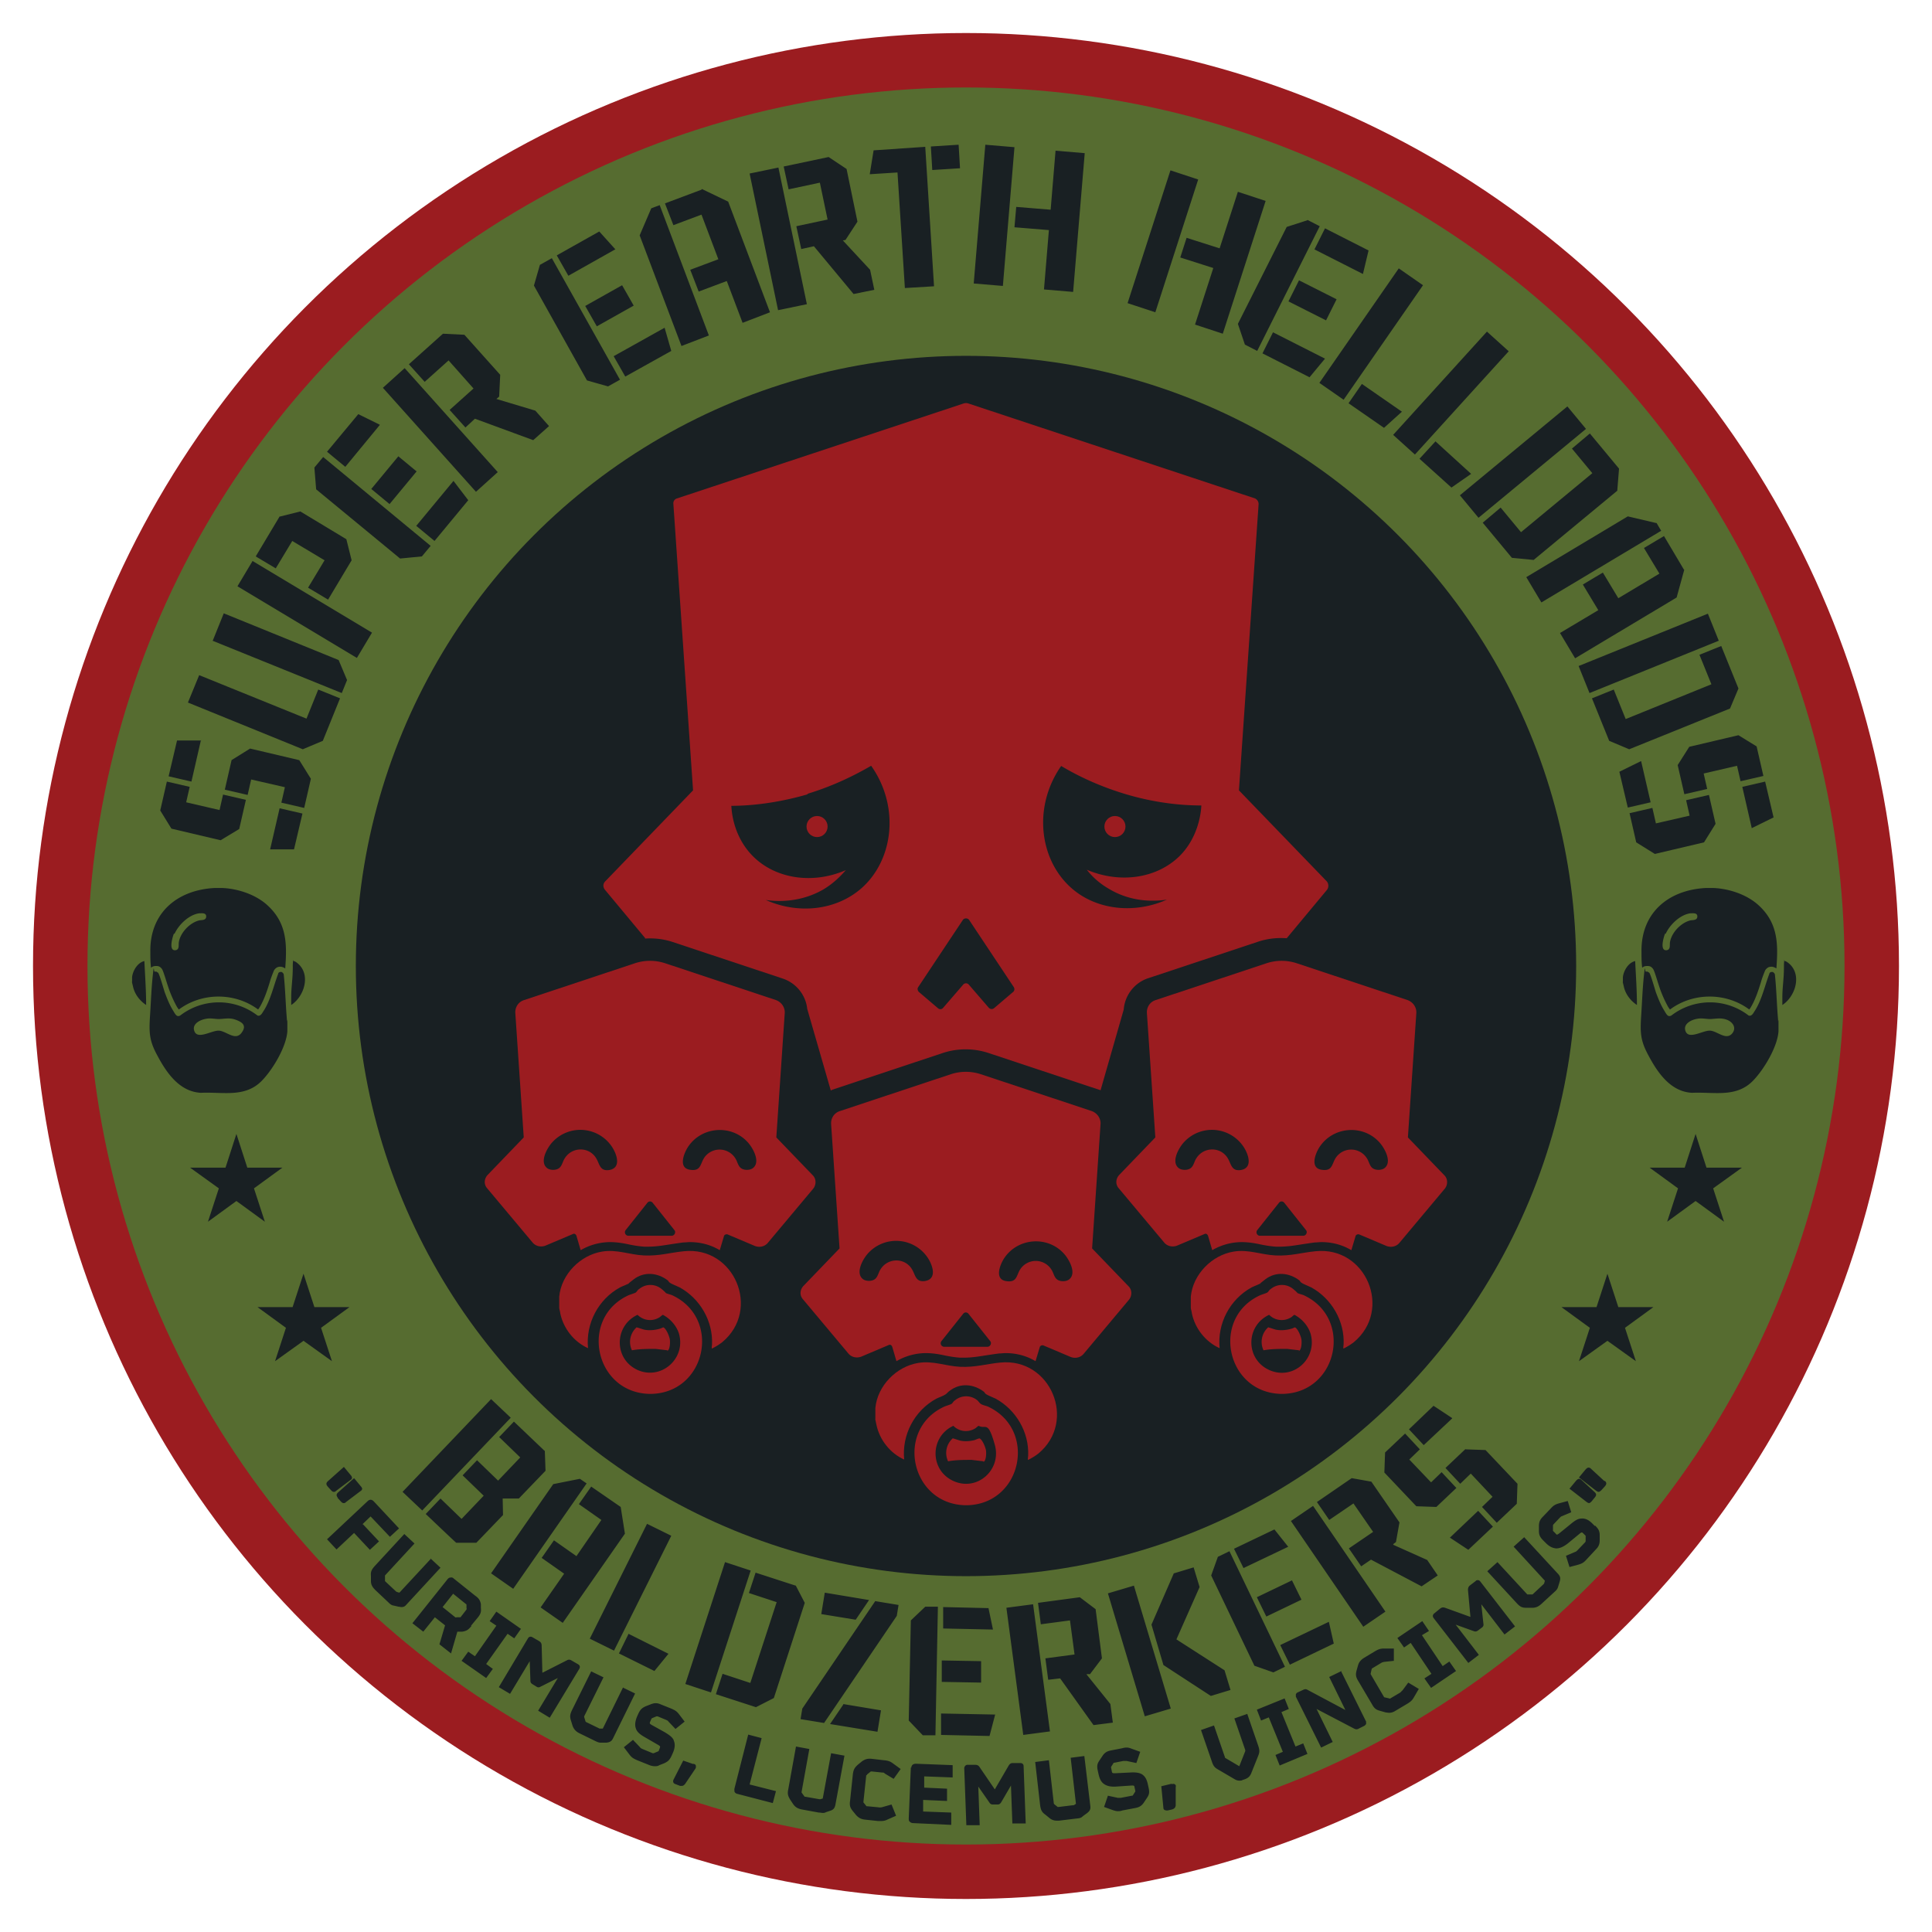
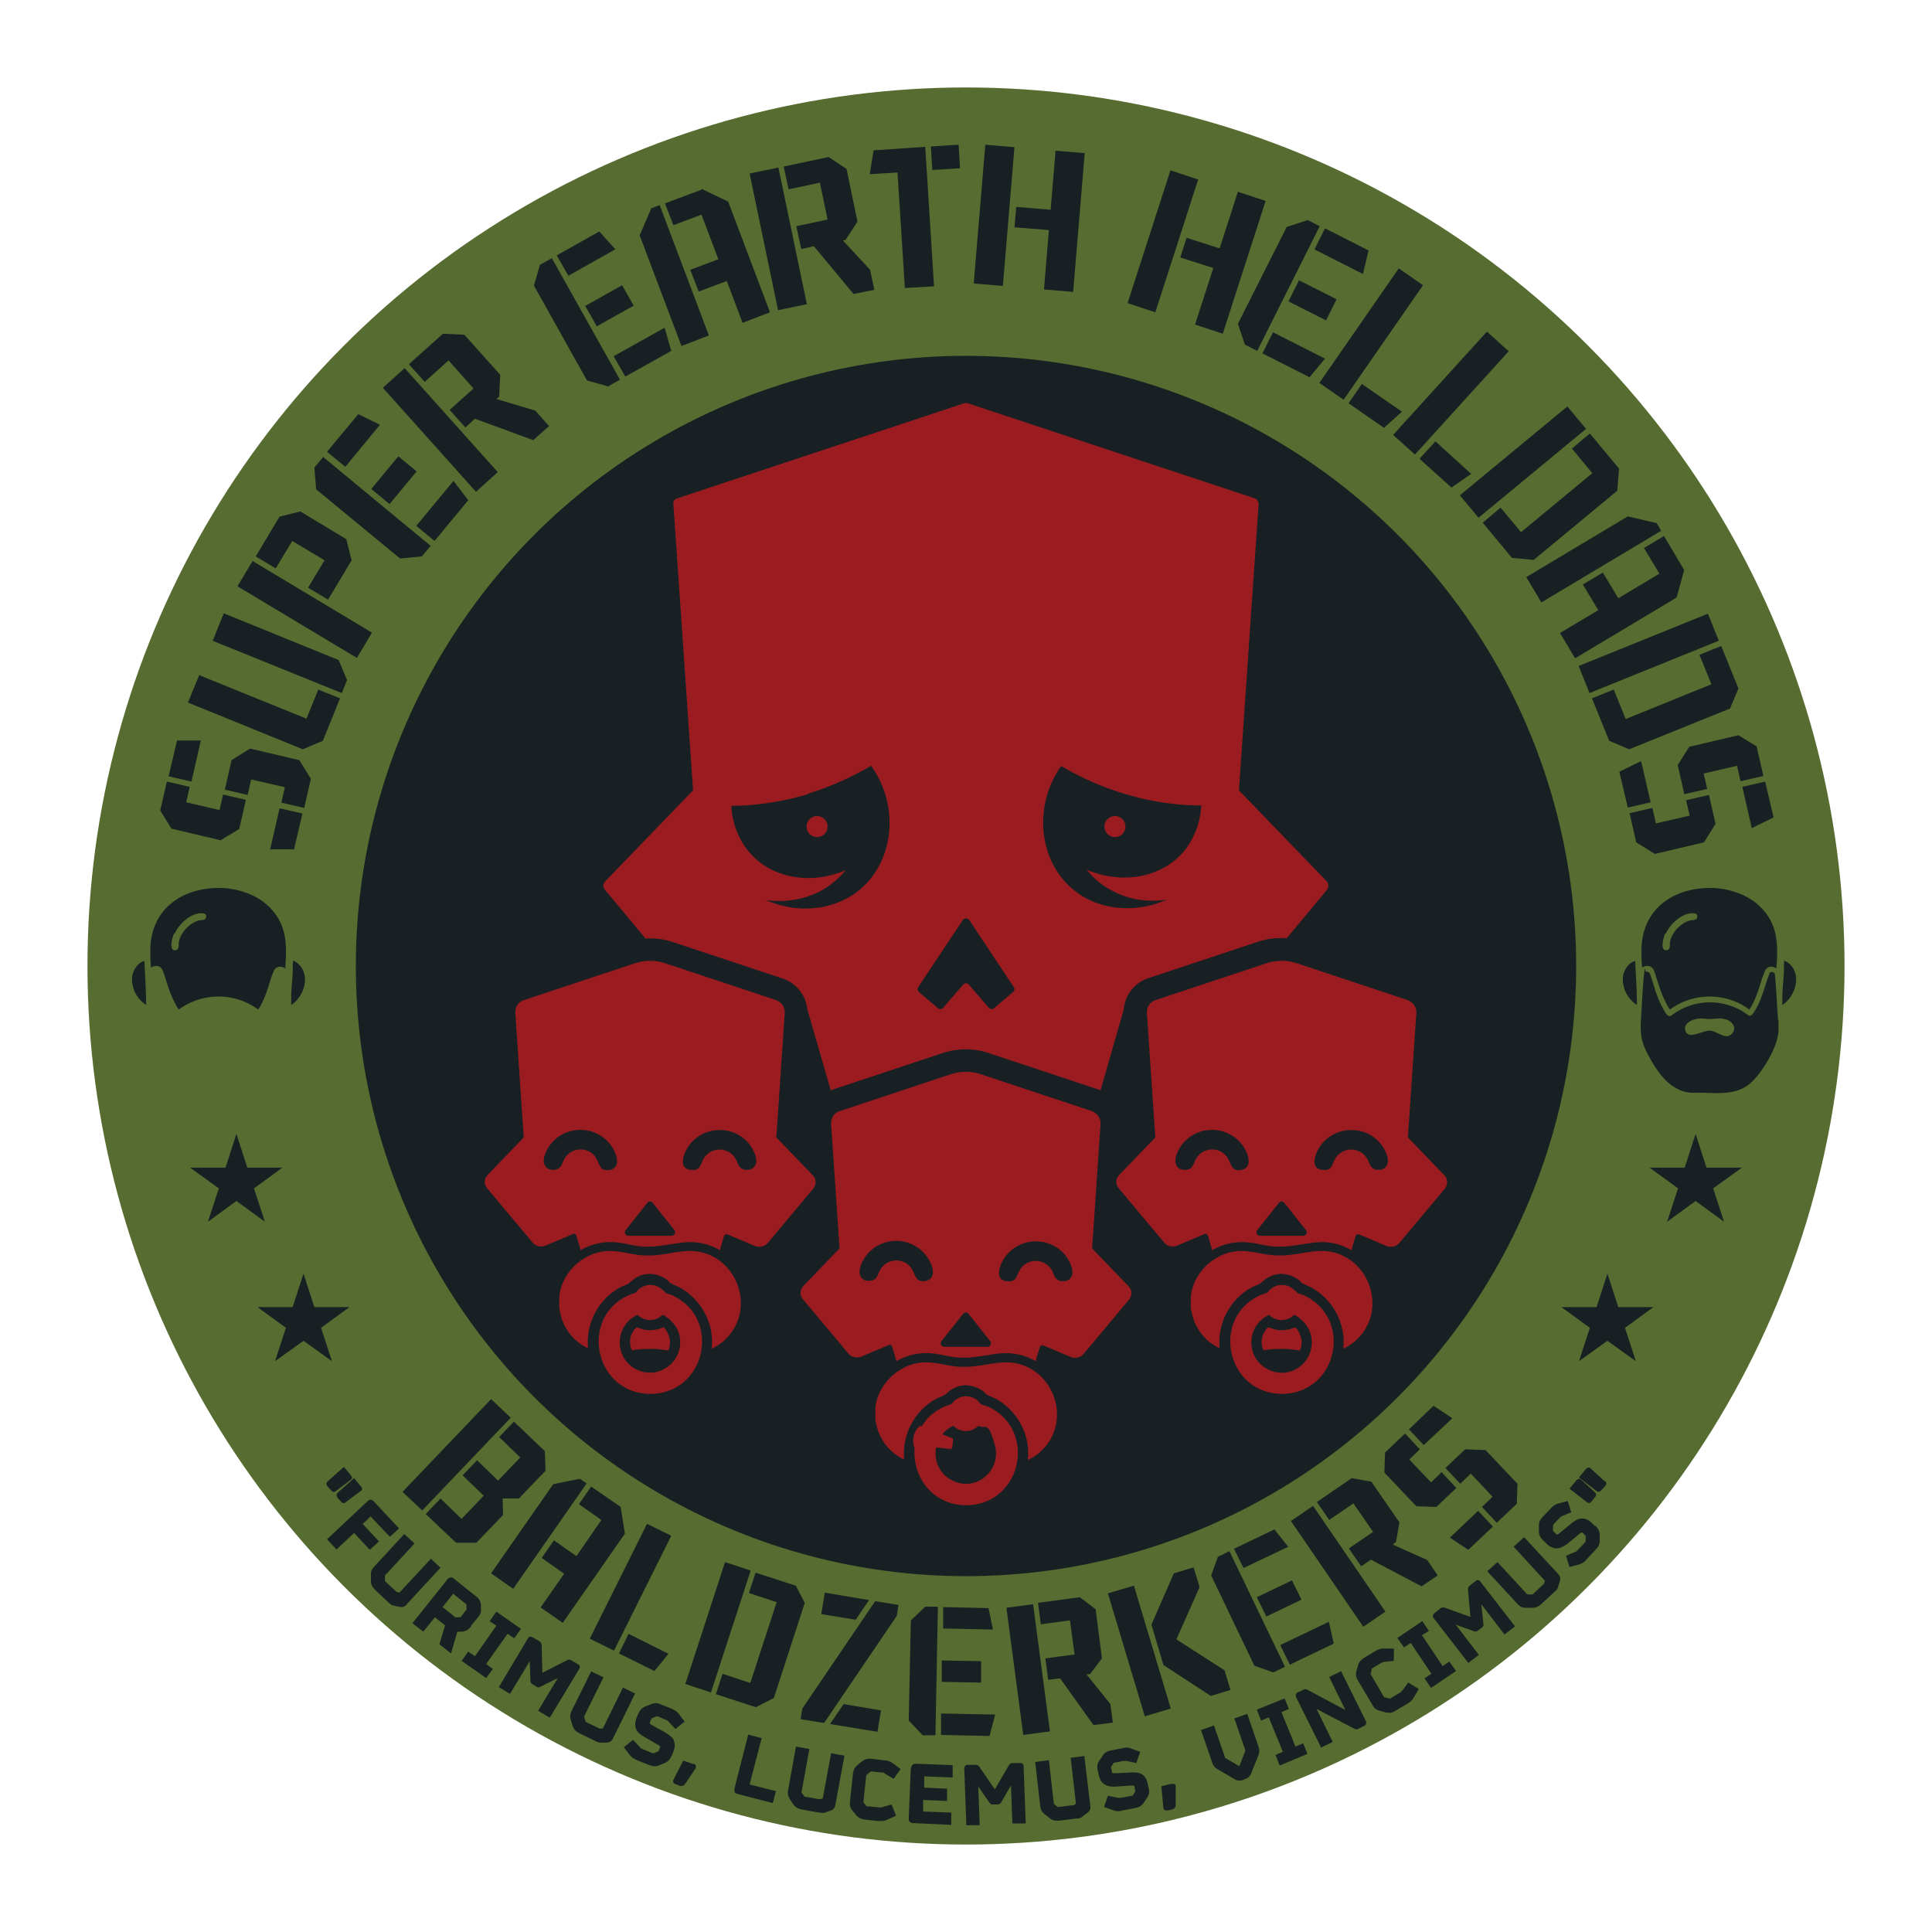
<svg xmlns="http://www.w3.org/2000/svg" id="Layer_1" version="1.1" viewBox="0 0 550 550">
  <defs>
    <style>
      .st0{fill:#192023}.st1{fill:#9b1c20}
    </style>
  </defs>
-   <circle class="st1" cx="275" cy="275" r="265.6" />
  <circle cx="275" cy="275" r="250.1" fill="#566c30" />
  <circle class="st0" cx="275" cy="275" r="173.7" />
  <path class="st0" d="m45.6 230.8 1.9-8.3L54 224l-1 4.4 9.5 2.2 1-4.4 6.5 1.5-1.9 8.3-5.3 3.2-14-3.3-3.2-5.2Zm11.6-20.1-2.7 11.8L48 221l2.4-10.2h6.9Zm8.7 5.7 5.3-3.3 14 3.3 3.3 5.3-1.9 8.3-6.5-1.5 1-4.4-9.6-2.2-1 4.4-6.5-1.5 1.9-8.3Zm11 25.4 2.7-11.7 6.5 1.5-2.4 10.2h-6.9Zm10.3-37.1 3.4-8.4 6.2 2.5-4.9 12.1-5.7 2.4L53.5 200l3.2-7.8 30.6 12.4Zm-26.6-22.4 3.1-7.7 32.7 13.3 2.4 5.7-1.5 3.7-36.8-14.9Zm7-15.4 4.3-7.2 34 20.4-4.3 7.2-34-20.4Zm11.9-19.8 6-1.5 13.1 7.9 1.5 6-6.7 11.2-5.7-3.4 4.7-7.8-9.2-5.5-4.7 7.8-5.7-3.4 6.7-11.2Zm10-14 2.5-3 30.6 25.3-2.5 3-6.2.6L90 139.3l-.5-6.2Zm18.6-12.1-9.8 11.9-5.2-4.3 8.9-10.7 6.1 3Zm10.5 13.2-7.7 9.3-5.2-4.3 7.7-9.3 5.2 4.3Zm-.1 15.5 10.6-12.8 4.2 5.5-9.6 11.6-5.2-4.3Zm-9.5-39.3 6.2-5.6 26.5 29.6-6.2 5.6-26.5-29.6Zm32.4 3.2 11 3.3 3.9 4.4-4.5 4-16.6-6.1-2.7 2.5-4.5-5 6.8-6.1-7.1-8-6.8 6.1-4.5-5 9.7-8.7 6.1.3 10.2 11.4-.3 6.2-.8.7Zm12.3-38.2 3.4-1.9 19.4 34.6-3.4 1.9-6-1.7-15.1-27 1.7-5.9Zm21.6-4.5-13.5 7.6-3.3-5.8 12.1-6.8 4.6 5.1Zm5.1 16.1-10.5 5.9-3.3-5.8 10.5-5.9 3.3 5.8Zm-5.7 14.4 14.5-8.1 1.9 6.6-13.1 7.3-3.3-5.8Zm10.7-42.1 2.4-.9 14 37.1-7.8 3L182.1 67l3.3-7.7Zm14.4-5.5 7.5 3.6 11.9 31.5-7.8 3-4.5-11.9-8 3-2.4-6.2 8-3-4.8-12.7-8 3-2.4-6.2 10.4-3.9Zm13.6-4.4 8.2-1.7 8.1 38.9-8.2 1.7-8.1-38.9Zm26.5 19 7.8 8.4 1.2 5.7-5.9 1.2-11.3-13.6-3.6.8-1.4-6.5 8.9-1.9-2.2-10.5-8.9 1.9-1.4-6.5 12.8-2.7 5.1 3.4 3.1 15-3.4 5.2-1 .2Zm8.8-25.6 14.7-1 2.5 39.7-8.3.5-2.1-32.9-7.9.5 1.1-6.8Zm16.3-1.1 7.9-.5.4 6.7-7.9.5-.4-6.7Zm15.5-.5 8.3.7-3.3 39.5-8.3-.7 3.3-39.5Zm20 1.7 8.3.7-3.3 39.5-8.3-.7 1.4-16.9-9.8-.8.5-5.8 9.8.8 1.4-16.9Zm32.7 5.6 7.9 2.6-12.2 37.8-7.9-2.6 12.2-37.8Zm19.2 6.1 7.9 2.6L348.1 95l-7.9-2.6 5.2-16.1-9.4-3 1.8-5.6 9.4 3 5.2-16.1Zm19.8 8 3.5 1.8-17.8 35.5-3.5-1.8-2-5.9 13.9-27.6 5.9-1.9Zm-9.8 32 14.8 7.5-4.4 5.3-13.4-6.8 3-6Zm15.1-3.4-10.7-5.4 3-6 10.7 5.4-3 6ZM388 78l-13.8-7 3-6 12.4 6.3L388 78Zm10.2-1.6 6.9 4.8-22.6 32.6-6.9-4.8 22.6-32.6Zm-10.5 32.9 11.4 7.9-5.1 4.6-10.1-7 3.8-5.5Zm35.6-14.9 6.2 5.6-26.7 29.4-6.2-5.6 26.7-29.4Zm-14.7 31.2 10.2 9.3-5.6 3.9-9.1-8.2 4.5-4.9Zm37.6-9.9 5.3 6.4-30.6 25.3-5.3-6.4 30.6-25.3Zm14.7 17.8-.5 6.2-23.8 19.7-6.2-.6-8.3-10 5.1-4.3 5.8 7 20.3-16.8-5.8-7 5.1-4.3 8.3 10Zm10.7 15.4 1.3 2.2-34.1 20.4-4.3-7.2 28.9-17.3 8.1 1.9Zm7.9 13.2-2.2 8-28.9 17.3-4.3-7.2 10.9-6.5-4.4-7.3 5.7-3.4 4.4 7.3 11.7-7-4.4-7.3 5.7-3.4 5.7 9.6Zm6.7 12.6 3.1 7.7-36.8 14.9-3.1-7.7 36.8-14.9Zm8.7 21.3-2.4 5.7-28.7 11.6-5.7-2.4-4.9-12.1 6.2-2.5 3.4 8.4 24.4-9.9-3.4-8.4 6.2-2.5 4.9 12.1Zm-27.7 20.7 2.7 11.7-6.5 1.5-2.4-10.2 6.1-3Zm21.2 17.8-3.3 5.3-14 3.3-5.3-3.3-1.9-8.3 6.5-1.5 1 4.4 9.6-2.2-1-4.4 6.5-1.5 1.9 8.3Zm11.7-21.9 1.9 8.3-6.5 1.5-1-4.4-9.5 2.2 1 4.4-6.5 1.5-1.9-8.3 3.3-5.2 14-3.3 5.2 3.2Zm-1.4 23.2L496 224l6.5-1.5 2.4 10.2-6.1 3ZM139.8 398.3l5.6 5.3-25.2 26.4-5.6-5.3 25.2-26.4Zm15.3 14.7.2 5.7-7.6 7.9h-4.6l.1 4.7-7.6 7.9h-5.7c0 .1-8.7-8.2-8.7-8.2l4.2-4.4 6 5.8 6.3-6.6-6-5.8 4.1-4.3 6 5.8 6.3-6.6-6-5.8 4.2-4.4 8.7 8.3Zm10 8 1.9 1.3-20.9 30-6.3-4.4 17.7-25.4 7.5-1.5Zm11.6 8 1.2 7.6-17.7 25.4-6.3-4.4 6.7-9.6-6.4-4.5 3.5-5 6.4 4.5 7.1-10.3-6.4-4.5 3.5-5 8.4 5.8Zm7.5 4.8 6.9 3.4-16.3 32.7-6.9-3.4 16.3-32.7Zm-5.3 31.3 11.4 5.7-4 4.9-10.1-5 2.7-5.5Zm27.5-20.4 7.3 2.4-11.3 34.7-7.3-2.4 11.3-34.7Zm20.1 6.6 2.6 5-8.8 27.1-5.1 2.6-11.4-3.7 1.9-5.8 7.9 2.6 7.5-23-7.9-2.6 1.9-5.8 11.4 3.7Zm22.6 4.5 6.7 1.1-.5 3.1-20.7 30.5-6.7-1.1.5-3 20.7-30.5Zm-5.5 5.3-9.8-1.6 1-6.1 12.6 2.1-3.8 5.6Zm-3.6 24 10.8 1.8-1 6.1-13.5-2.2 3.8-5.6Zm23.4-27.7h3.6l-.7 36.6h-3.6l-4-4.2.6-28.5 4.1-3.9Zm4.6 30.4 15.3.3-1.6 6.1-13.8-.3v-6.1Zm11.2-8.8-11.1-.2v-6.1l11.2.2v6.1Zm3.5-15.1-14.2-.3v-6.1l12.9.3 1.3 6.2Zm3.8-6.2 7.6-1 4.8 36.2-7.6 1-4.8-36.2Zm23 19.2 6.6 8.2.7 5.3-5.5.7-9.5-13.3-3.4.4-.8-6.1 8.3-1.1-1.3-9.7-8.3 1.1-.8-6.1 11.9-1.6 4.5 3.4 1.8 14-3.4 4.5h-1Zm5.9-23.3 7.4-2.2 10.5 35-7.4 2.2-10.5-35Zm18.8-5.7 5.6-1.7 1.7 5.6-6.6 14.9 13.7 8.8 1.7 5.6-5.6 1.7-13.5-8.8-3.4-11.5 6.4-14.7Zm12.5-4.7 3.3-1.6 15.8 32.9-3.3 1.6-5.4-1.9-12.3-25.7 1.9-5.3Zm20.1-2.9-12.8 6.1-2.7-5.5 11.5-5.5 3.9 4.9Zm3.7 15.1-10 4.8-2.7-5.5 10-4.8 2.7 5.5Zm-6 12.9 13.8-6.6 1.4 6.2-12.5 6-2.7-5.5Zm3-35.3 6.3-4.3 20.6 30.1-6.3 4.3-20.6-30.1Zm29.2 6.8 9.6 4.3 3 4.4-4.6 3.1-14.4-7.6-2.8 1.9-3.5-5.1 6.9-4.7-5.6-8.1-6.9 4.7-3.5-5.1 9.9-6.8 5.6 1 8 11.6-1 5.6-.8.6Zm-2.4-26.3 5.7-5.4 4.2 4.5-3 2.9 6.2 6.5 3-2.9 4.2 4.5-5.7 5.4-5.7-.2-9.1-9.6.2-5.6Zm19.1-9.7-8.1 7.6-4.2-4.5 7-6.7 5.3 3.5Zm3.8 8.8 5.7.2 9.1 9.6-.2 5.7-5.7 5.4-4.2-4.5 3-2.9-6.2-6.6-3 2.9-4.2-4.5 5.7-5.4Zm-4.4 25.1 8-7.6 4.2 4.5-7 6.6-5.3-3.5ZM94.2 424.2c.3.3.5.5.8.5s.4 0 .7-.3l4.1-3.1c.2-.1.4-.3.4-.6s-.2-.6-.4-.8l-1.9-2.3-4.6 4.1c-.5.5-.5.9 0 1.5l1 1.1Zm1.8 2.1 1 1.1c.3.3.5.5.8.5s.4 0 .7-.3l4.1-3.1c.2-.1.4-.3.5-.6 0-.3-.2-.6-.4-.8l-1.9-2.3-4.6 4.1c-.5.5-.5.9 0 1.5Zm7.2 7.6 2.3-2.2 5.5 5.8 2.6-2.4-7.2-7.7c-.6-.6-1.2-.6-1.8 0l-11.5 10.8 2.7 2.9 5-4.7 4.5 4.8 2.6-2.4-4.5-4.8Zm19.5 9.8-9 9.7-.7-.2-.2-.1-3-2.8c-.2-.2-.2-.2-.2-.3v-1.5l8.4-9.1-2.9-2.7-8.4 9.1c-1 1.1-1.2 1.7-1.1 2.9v1.4c0 1.2.6 1.9 1.3 2.6l3.6 3.4c.8.8 1.1.9 1.7 1l1.3.3c.3 0 .5.1.8.1.6 0 1-.2 1.4-.7l9.7-10.5-2.9-2.7Zm11.4 19.1 1.9-2.3c.9-1.1 1-1.7.9-2.8v-1c-.2-1.2-.7-1.8-1.7-2.5l-6-4.8c-.3-.3-.6-.4-1-.3-.3 0-.6.2-.9.6l-9.9 12.4 3.1 2.4 3.3-4.1 2.9 2.3-1.6 5.4 3.3 2.6 1.8-6.2h1.4c1.2-.2 1.7-.5 2.6-1.6Zm-1.3-4.6-1.7 2.2h-1.2c0 .1-.1.1-.3 0l-3.6-2.9 3-3.8 3.6 2.9c.2.1.2.2.2.4v.8c.1.2 0 .3 0 .4Zm11.7 6.9 1.9 1.3 1.9-2.7-7-4.9-1.9 2.7 1.9 1.3-6.1 8.7-1.9-1.3-1.9 2.6 7 4.9 1.9-2.6-1.9-1.4 6.1-8.6zm20.1 8.7-1.9-1.1c-.5-.3-.9-.3-1.4 0l-6.9 3.5-.2-7.7c0-.6-.2-1-.7-1.3l-1.9-1.1c-.5-.3-1-.2-1.3.3l-8.3 13.9 3.2 1.9 5.6-9.3.2 5.6c0 .4.2.7.5.9l1.3.8c.3.2.7.2 1 0l5-2.5-5.6 9.3 3.3 2 8.4-13.9c.3-.5.2-1-.3-1.3Zm12.8 6.5-5.8 11.8h-.9l-3.7-1.8c-.2-.1-.2-.1-.3-.2l-.4-1.3v-.2l5.5-11.1-3.5-1.7-5.5 11.1c-.6 1.3-.6 1.9-.2 3.1l.4 1.3c.4 1.1 1.1 1.7 1.9 2.1l4.5 2.2c.8.4 1.2.5 1.6.5h1.6c1-.1 1.5-.4 1.9-1.2l6.3-12.8-3.5-1.7Zm14.4 15.1c-.4-.9-1.3-1.5-2.6-2.3l-3.6-2c-.7-.4-.7-.5-.5-1l.4-.9.2-.1 1.2-.5h.3l2.4 1c.4.2.5.2.7.5l2 2.1 2.6-2.1-1.6-2.1c-.7-.9-1.1-1.1-2.2-1.6l-3-1.2c-.9-.4-1.7-.5-2.9 0l-1.3.5c-1.1.5-1.6.9-2.2 2.2l-.4.9c-.5 1.3-.6 2.3-.3 3.2.3 1 1.1 1.7 2.5 2.5l3.8 2.2c.7.4.7.5.5 1l-.3.8-.2.1-1.2.5h-.3l-2.9-1.2c-.4-.2-.5-.2-.7-.5l-2-2.1-2.6 2.1 1.6 2.1c.7.9 1.1 1.1 2.2 1.6l3.5 1.4c.5.2 1 .3 1.5.3.4 0 .9 0 1.3-.3l1.3-.5c1.1-.5 1.6-.9 2.2-2.2l.4-.9c.6-1.4.6-2.5.2-3.4Zm5.6 6.8-2.9-1-2.8 5.5c-.1.3-.1.5 0 .7 0 .2.3.4.6.5l1.3.5h.5c.4 0 .6-.2.9-.5l2.9-4.3c.3-.4.2-.7.2-.9 0-.3-.3-.5-.7-.6Zm19.4-7.4-3.8-1-3.9 15.3c-.1.4 0 .7 0 1 .2.3.4.5.9.6l10 2.6.9-3.4-7.5-1.9 3.4-13.1Zm17.4 17.2-.7.2h-.2l-4-.7c-.2 0-.3 0-.3-.1l-.8-1.1v-.2l2.2-12.2-3.8-.7-2.2 12.2c-.3 1.4 0 2 .6 3l.8 1.2c.7 1 1.5 1.3 2.4 1.5l4.9.9c.5 0 .8.1 1.1.1s.6 0 .9-.2l1.2-.4c1-.3 1.3-.8 1.5-1.6l2.6-14.1-3.8-.7-2.4 13Zm12.6-6.7c0-.1 0-.1.1-.2l1-.8h.3l2.9.3c.4 0 .5 0 .8.3l2.5 1.5 2-2.8-2.2-1.6c-.8-.6-1.4-.8-2.6-.9l-3.4-.4c-1-.1-1.8 0-2.8.7l-1.1.9c-.9.8-1.3 1.3-1.5 2.7l-.8 7.6c-.2 1.4 0 2 .8 3l.9 1.1c.8.9 1.6 1.2 2.5 1.3l3.7.4h1c.6 0 1.1-.1 1.7-.4l2.5-1.1-1.3-3.2-2.8.8c-.3 0-.5.1-.9 0l-3.2-.3c-.2 0-.3 0-.3-.1l-.8-1v-.2l.8-7.5Zm12.5-2.2-.6 14.5c0 .4 0 .8.3 1 .2.2.5.4 1 .4l10.8.5V516l-8-.3v-3.3l6.8.3v-3.5l-6.5-.3v-3.2l8.1.3v-3.5l-10.4-.4c-.9 0-1.3.4-1.4 1.2Zm31.2-1.2h-2.2c-.6 0-.9.3-1.2.8l-3.9 6.7-4.3-6.3c-.3-.5-.7-.7-1.3-.7h-2.2c-.5 0-.9.5-.9 1l.6 16.2h3.8l-.4-11 3.2 4.6c.3.5.8.5.9.5h1.5c.4 0 .7-.3.9-.6l2.8-4.8.4 10.8h3.8l-.6-16.3c0-.6-.4-.9-.9-.9Zm18.2-2-3.9.5 1.5 13.1-.6.4h-.2l-4.1.5h-.3l-1-.8-.1-.2-1.4-12.3-3.9.5 1.4 12.3c.2 1.4.5 2 1.5 2.7l1.1.9c.7.6 1.4.8 2.1.8h.7l4.9-.6c1.1-.1 1.4-.2 1.9-.7l1.1-.8c.8-.6 1.1-1.1 1-2l-1.7-14.2Zm18.1 8.2c-.3-1.5-.8-2.4-1.7-3-.9-.5-1.9-.6-3.5-.5l-4.1.2c-.8 0-.9 0-1-.6l-.2-1v-.2l.7-1.1s0-.1.3-.1l2.5-.5h.9l2.8.6 1.1-3.2-2.5-.9c-1-.4-1.6-.4-2.7-.1l-3.1.6c-1 .2-1.7.5-2.4 1.5l-.8 1.2c-.7 1-.9 1.6-.6 3l.2.9c.3 1.4.7 2.3 1.5 2.9.8.6 1.9.9 3.5.8l4.4-.3c.8 0 .8 0 .9.6l.2.9v.2l-.7 1.1s0 .1-.3.1l-3.1.6h-.9l-2.8-.6-1.1 3.2 2.5.9c.6.2 1 .3 1.4.3s.8 0 1.3-.2l3.7-.7c1-.2 1.7-.5 2.4-1.5l.8-1.2c.7-1 .9-1.6.6-3l-.2-.9Zm6.7-.3-2.9.7.6 6.2c0 .3.2.5.4.6.1 0 .3.1.5.1h.3l1.3-.3c.6-.2.9-.5 1-1.1v-5.2c.1-.5 0-.7-.2-.8-.2-.2-.5-.2-.9-.1Zm21.6-19.9-3.7 1.3 3.1 9v.3l-1.7 4.3-3.9-2.3c-.1 0-.1 0-.2-.3l-3.1-9-3.7 1.3 3.1 9c.4 1.2.8 1.7 1.7 2.2l4.6 2.7c.5.3.9.5 1.5.5s.6 0 1-.2l.6-.2c1.1-.4 1.5-1 1.8-1.7l2-5c.4-1 .4-1.6 0-2.8l-3.1-9Zm13.7 9.3-4-9.8 2.1-.9-1.2-3-7.9 3.2 1.2 3.1 2.2-.9 4 9.8-2.1.9 1.2 3 7.9-3.3-1.2-3-2.2.9zm12.9-21.4-3.3 1.6 4.6 9.4-10.7-5.7c-.5-.3-.8-.3-1.4 0l-1.5.7c-.3.1-.4.4-.5.5v.7l7.2 14.5 3.3-1.6-4.6-9.4 10.7 5.6c.4.2.8.3 1.3 0l1.6-.8c.3-.2.4-.4.5-.5v-.7l-7.2-14.5Zm17.4 5.5c-.2.3-.3.4-.6.6l-2.7 1.6c-.2.1-.2.1-.3 0l-1.3-.3c-.1 0-.1 0-.2-.1l-3.8-6.5v-.2l.3-1.3s0-.1.2-.2l2.5-1.5c.3-.2.5-.2.8-.3l2.8-.3v-3.5H394c-1 0-1.6.2-2.6.8l-3 1.8c-.8.5-1.5 1.1-1.8 2.2l-.4 1.4c-.3 1.2-.3 1.8.5 3.1l3.9 6.6c.7 1.3 1.3 1.6 2.5 1.9l1.4.4c.3 0 .6.1.9.1.7 0 1.3-.2 1.9-.6l3.2-1.9c1-.6 1.5-1 2-1.9l1.4-2.4-3-1.8-1.7 2.3Zm11.6-7-5.9-8.8 2-1.2-1.9-2.8-7.1 4.8 1.9 2.7 1.9-1.3 5.9 8.8-2 1.3 1.9 2.7 7.1-4.8-1.9-2.7-1.9 1.3zm9.5-24.3-1.7 1.3c-.4.3-.6.7-.6 1.3l.7 7.7-7.2-2.6c-.6-.2-1-.1-1.4.2l-1.7 1.4c-.3.2-.3.4-.4.6 0 .2 0 .4.2.7l9.9 12.8 3-2.3-6.6-8.6 5.3 1.9c.4.1.7 0 1-.2l1.2-.9c.3-.2.5-.6.4-1l-.6-5.6 6.6 8.6 3-2.3-9.9-12.8c-.3-.4-.8-.5-1.3-.2Zm13.6-12.3-2.9 2.6 8.9 9.7-.2.7-.1.2-3 2.8c-.2.2-.2.2-.3.2h-1.3c-.1 0-.1 0-.2-.1l-8.4-9.1-2.9 2.6 8.4 9.1c1 1.1 1.6 1.3 2.8 1.3h1.6c1.1 0 1.8-.4 2.5-1l3.7-3.4c.8-.7 1-1 1.2-1.7l.4-1.3c.3-1 .2-1.5-.4-2.2l-9.7-10.5Zm20.2-3.3-.7-.7c-1.1-1.1-2.1-1.5-3.1-1.4-1 0-1.9.6-3.1 1.6l-3.2 2.6c-.7.5-.7.5-1.1 0l-.7-.7v-1.5s0-.1.1-.3l1.8-1.9c.3-.3.4-.4.7-.5l2.6-1.1-1-3.2-2.6.7c-1 .3-1.5.6-2.3 1.5l-2.2 2.3c-.7.7-1.1 1.4-1.1 2.6v1.4c0 1.2.3 1.8 1.3 2.8l.7.7c1 1 1.9 1.4 2.9 1.5 1 0 2-.4 3.3-1.4l3.4-2.8c.6-.5.7-.4 1.1 0l.6.6v1.5s0 .1-.1.3l-2.2 2.3c-.3.3-.4.4-.7.5l-2.6 1.1 1 3.2 2.6-.7c1-.3 1.5-.6 2.3-1.5l2.6-2.8c.7-.7 1.1-1.4 1.1-2.6v-1.4c0-1.2-.3-1.8-1.3-2.8Zm2.7-12.8-3.8-3.5a.9.9 0 0 0-.7-.3c-.3 0-.6.3-.8.5l-1.9 2.3 4.9 3.8c.3.2.5.3.7.3s.5-.2.8-.5l1-1.1c.5-.6.5-1 0-1.5Zm-4.4 6.3c.3 0 .5-.2.8-.5l.9-1.1c.5-.6.5-1 0-1.5l-3.8-3.5a.9.9 0 0 0-.7-.3c-.3 0-.6.3-.8.5l-1.9 2.3 4.9 3.8c.3.2.5.3.7.3Z" />
  <path class="st1" d="M183.5 267.2c2.6-.2 5.3.1 7.8.9l31.6 10.5c3.8 1.3 6.5 4.7 6.9 8.6l6.7 23.2c.2 0 .3-.1.5-.2l31.6-10.5c4.1-1.3 8.5-1.3 12.6 0l31.6 10.5c.2 0 .3.1.5.2l6.6-23c.3-4 3-7.6 6.9-8.9l31.6-10.5c2.5-.8 5.2-1.1 7.9-.9l11.4-13.7c.6-.7.6-1.8 0-2.5l-25-25.9 5.6-81.5c0-.7-.4-1.3-1-1.6l-81.5-27c-.5-.2-1.1-.2-1.6 0l-81.5 27c-.7.2-1.1.9-1 1.6l5.6 81.5-25 25.9c-.7.7-.7 1.7 0 2.5l11.4 13.7ZM302 218c4.5 2.7 10.6 5.7 18.2 8 8.6 2.6 16.2 3.3 21.8 3.3-.1 2.2-.9 9.2-6.3 14.5-6.5 6.3-16.9 7.8-26.3 3.8 1.3 1.7 3.4 3.8 6.4 5.5 6.9 4.1 13.8 3.4 16.4 3-9.4 4.2-20.2 2.9-27.2-3.3-9.2-8.1-11-23.3-2.8-34.9Zm-40.6 63 12.7-19.1c.4-.6 1.4-.6 1.8 0l12.7 19.1c.3.5.2 1.1-.2 1.4L283 287c-.5.4-1.1.3-1.5-.1l-5.7-6.6c-.4-.5-1.2-.5-1.6 0l-5.7 6.6a1 1 0 0 1-1.5.1l-5.4-4.6c-.4-.4-.5-1-.2-1.4Zm-31.6-55c7.6-2.3 13.7-5.4 18.2-8 8.2 11.6 6.4 26.8-2.8 34.9-7.1 6.2-17.8 7.5-27.2 3.3 2.5.4 9.5 1 16.4-3 3-1.8 5-3.9 6.4-5.5-9.4 4.1-19.9 2.5-26.3-3.8-5.5-5.4-6.2-12.3-6.3-14.5 5.6 0 13.2-.8 21.8-3.3Z" />
  <path class="st1" d="m411.1 334.5-10.3-10.7 2.4-35.4c.1-1.6-.9-3.1-2.5-3.7l-31.6-10.5c-2.8-.9-5.7-.9-8.5 0L329 284.7c-1.6.5-2.6 2-2.5 3.7l2.4 35.4-10.3 10.7c-1 1.1-1.1 2.7-.1 3.8l12.9 15.4c.9 1.1 2.4 1.4 3.7.9l7.8-3.3c.4-.2.8 0 1 .5l1.2 4.1a16.82 16.82 0 0 1 8.3-2.3c2 0 3.8.3 5.6.7 1.5.3 2.8.5 4.2.6h1.1c2.1 0 4-.3 5.9-.6 1.3-.2 2.6-.4 4.1-.6.6 0 1.3-.1 1.9-.1 3.1 0 6 .8 8.5 2.3l1.2-4c.1-.4.6-.6 1-.5l7.8 3.3c1.3.5 2.8.2 3.7-.9l12.9-15.4c.9-1.1.9-2.8-.1-3.8Zm-58-1.4c-2.6.3-2.6-1.8-3.6-3.4-2-3.3-6.8-3.3-8.9 0-.7 1-.8 2.6-2.1 3.1-.9.4-2.4.3-3.1-.4-2-1.8.2-5.7 1.7-7.3a10.8 10.8 0 0 1 17 1.5c1.4 2.2 2.6 6-1 6.5Zm18 18.7h-12.4c-.8 0-1.3-.9-.8-1.6l6.2-7.8c.4-.5 1.1-.5 1.5 0l6.2 7.8c.5.6 0 1.6-.8 1.6Zm23.2-19.4c-.7.7-2.2.8-3.1.4-1.3-.5-1.4-2.1-2.1-3.1a5.28 5.28 0 0 0-8.9 0c-1.1 1.8-.9 3.8-4 3.3-3.3-.5-1.8-4.5-.6-6.4 3.8-5.9 12.3-6.6 17-1.5 1.5 1.6 3.7 5.5 1.7 7.3Z" />
  <g id="_x33_sZlZK.tif">
    <path class="st1" d="M339 369.1c.6-6.3 6-11.8 12.2-12.8 4.2-.7 7.8.9 11.9 1.1 4.3.2 7.4-.8 11.4-1.2 14.4-1.5 22 16.7 10.9 25.9-.9.7-1.9 1.3-2.9 1.8-.2 0 0-1 0-1.2.3-6.6-3.4-13-9.2-16.2-.8-.4-1.9-.8-2.6-1.2s-.5-.6-.8-.8c-2.9-2.2-6.7-2.6-9.7-.3s-.9.9-1.3 1.1c-.6.4-1.8.8-2.6 1.2-6.2 3.4-9.8 10.3-9.1 17.3-4-1.8-7-5.6-7.9-9.9 0-.4-.3-1.2-.3-1.6V369Z" />
    <path class="st1" d="M365.4 396.8h-1c-15.4-.6-19.7-21.7-5.6-28.1.5-.2 1.5-.5 1.9-.7s.6-.8 1-1c1.9-1.6 4.6-1.6 6.5 0s.7.9 1 1c.4.3 1.4.5 1.9.7 14.1 6.5 9.8 27.5-5.6 28.1Zm-4.1-22.5c-6.7 3.1-6.8 12.6 0 15.7s13.8-3.2 11.8-10.3c-.7-2.3-2.5-4.3-4.6-5.4-.4.2-.7.6-1.1.8a5 5 0 0 1-6.1-.8Z" />
    <path class="st1" d="M361.1 377.9c.2 0 1.6.5 2 .6 1.3.3 2.7.2 4-.1s1.4-.6 1.6-.5c.8.4 1.7 2.6 1.8 3.5s0 2.5-.5 3-.1.1-.2 0l-3.4-.4c-2.3 0-4.5 0-6.7.4a5.55 5.55 0 0 1 1.4-6.6Z" />
  </g>
  <path class="st1" d="M231.3 334.5 221 323.8l2.4-35.4c.1-1.6-.9-3.1-2.5-3.7l-31.6-10.5c-2.8-.9-5.7-.9-8.5 0l-31.6 10.5c-1.6.5-2.6 2-2.5 3.7l2.4 35.4-10.3 10.7c-1 1.1-1.1 2.7-.1 3.8l12.9 15.4c.9 1.1 2.4 1.4 3.7.9l7.8-3.3c.4-.2.8 0 1 .5l1.2 4.1a16.82 16.82 0 0 1 8.3-2.3c2 0 3.8.3 5.6.7 1.5.3 2.8.5 4.2.6h1.1c2.1 0 4-.3 5.9-.6 1.3-.2 2.6-.4 4.1-.6.6 0 1.3-.1 1.9-.1 3.1 0 6 .8 8.5 2.3l1.2-4c.1-.4.6-.6 1-.5l7.8 3.3c1.3.5 2.8.2 3.7-.9l12.9-15.4c.9-1.1.9-2.8-.1-3.8Zm-58-1.4c-2.6.3-2.6-1.8-3.6-3.4-2-3.3-6.8-3.3-8.9 0-.7 1-.8 2.6-2.1 3.1-.9.4-2.4.3-3.1-.4-2-1.8.2-5.7 1.7-7.3a10.8 10.8 0 0 1 17 1.5c1.4 2.2 2.6 6-1 6.5Zm18 18.7h-12.4c-.8 0-1.3-.9-.8-1.6l6.2-7.8c.4-.5 1.1-.5 1.5 0l6.2 7.8c.5.6 0 1.6-.8 1.6Zm23.2-19.4c-.7.7-2.2.8-3.1.4-1.3-.5-1.4-2.1-2.1-3.1a5.28 5.28 0 0 0-8.9 0c-1.1 1.8-.9 3.8-4 3.3-3.3-.5-1.8-4.5-.6-6.4 3.8-5.9 12.3-6.6 17-1.5 1.5 1.6 3.7 5.5 1.7 7.3Z" />
  <g id="_x33_sZlZK.tif1" data-name="_x33_sZlZK.tif">
    <path class="st1" d="M159.2 369.1c.6-6.3 6-11.8 12.2-12.8 4.2-.7 7.8.9 11.9 1.1 4.3.2 7.4-.8 11.4-1.2 14.4-1.5 22 16.7 10.9 25.9-.9.7-1.9 1.3-2.9 1.8-.2 0 0-1 0-1.2.3-6.6-3.4-13-9.2-16.2-.8-.4-1.9-.8-2.6-1.2s-.5-.6-.8-.8c-2.9-2.2-6.7-2.6-9.7-.3s-.9.9-1.3 1.1c-.6.4-1.8.8-2.6 1.2-6.2 3.4-9.8 10.3-9.1 17.3-4-1.8-7-5.6-7.9-9.9 0-.4-.3-1.2-.3-1.6V369Z" />
    <path class="st1" d="M185.6 396.8h-1c-15.4-.6-19.7-21.7-5.6-28.1.5-.2 1.5-.5 1.9-.7s.6-.8 1-1c1.9-1.6 4.6-1.6 6.5 0s.7.9 1 1c.4.3 1.4.5 1.9.7 14.1 6.5 9.8 27.5-5.6 28.1Zm-4.1-22.5c-6.7 3.1-6.8 12.6 0 15.7 6.7 3 13.8-3.2 11.8-10.3-.7-2.3-2.5-4.3-4.6-5.4-.4.2-.7.6-1.1.8a5 5 0 0 1-6.1-.8Z" />
    <path class="st1" d="M181.3 377.9c.2 0 1.6.5 2 .6 1.3.3 2.7.2 4-.1s1.4-.6 1.6-.5c.8.4 1.7 2.6 1.8 3.5s0 2.5-.5 3-.1.1-.2 0l-3.4-.4c-2.3 0-4.5 0-6.7.4a5.55 5.55 0 0 1 1.4-6.6Z" />
  </g>
  <path class="st1" d="m321.2 366.1-10.3-10.7 2.4-35.4c.1-1.6-.9-3.1-2.5-3.7l-31.6-10.5c-2.8-.9-5.7-.9-8.5 0l-31.6 10.5c-1.6.5-2.6 2-2.5 3.7l2.4 35.4-10.3 10.7c-1 1.1-1.1 2.7-.1 3.8l12.9 15.4c.9 1.1 2.4 1.4 3.7.9l7.8-3.3c.4-.2.8 0 1 .5l1.2 4.1a16.82 16.82 0 0 1 8.3-2.3c2 0 3.8.3 5.6.7 1.5.3 2.8.5 4.2.6h1.1c2.1 0 4-.3 5.9-.6 1.3-.2 2.6-.4 4.1-.6.6 0 1.3-.1 1.9-.1 3.1 0 6 .8 8.5 2.3l1.2-4c.1-.4.6-.6 1-.5l7.8 3.3c1.3.5 2.8.2 3.7-.9l12.9-15.4c.9-1.1.9-2.8-.1-3.8Zm-58-1.4c-2.6.3-2.6-1.8-3.6-3.4-2-3.3-6.8-3.3-8.9 0-.7 1-.8 2.6-2.1 3.1-.9.4-2.4.3-3.1-.4-2-1.8.2-5.7 1.7-7.3a10.8 10.8 0 0 1 17 1.5c1.4 2.2 2.6 6-1 6.5Zm18 18.7h-12.4c-.8 0-1.3-.9-.8-1.6l6.2-7.8c.4-.5 1.1-.5 1.5 0l6.2 7.8c.5.6 0 1.6-.8 1.6Zm23.3-19.3c-.7.7-2.2.8-3.1.4-1.3-.5-1.4-2.1-2.1-3.1a5.28 5.28 0 0 0-8.9 0c-1.1 1.8-.9 3.8-4 3.3-3.3-.5-1.8-4.5-.6-6.4 3.8-5.9 12.3-6.6 17-1.5 1.5 1.6 3.7 5.5 1.7 7.3Z" />
  <g id="_x33_sZlZK.tif2" data-name="_x33_sZlZK.tif">
    <path class="st1" d="M249.2 400.8c.6-6.3 6-11.8 12.2-12.8 4.2-.7 7.8.9 11.9 1.1 4.3.2 7.4-.8 11.4-1.2 14.4-1.5 22 16.7 10.9 25.9-.9.7-1.9 1.3-2.9 1.8-.2 0 0-1 0-1.2.3-6.6-3.4-13-9.2-16.2-.8-.4-1.9-.8-2.6-1.2s-.5-.6-.8-.8c-2.9-2.2-6.7-2.6-9.7-.3-.5.3-.9.9-1.3 1.1-.6.4-1.8.8-2.6 1.2-6.2 3.4-9.8 10.3-9.1 17.3-4-1.8-7-5.6-7.9-9.9s-.3-1.2-.3-1.6v-3.3Z" />
    <path class="st1" d="M275.5 428.5h-1c-15.4-.6-19.7-21.7-5.6-28.1.5-.2 1.5-.5 1.9-.7s.6-.8 1-1a5 5 0 0 1 6.5 0c.3.3.7.9 1 1 .4.3 1.4.5 1.9.7 14.1 6.5 9.8 27.5-5.6 28.1Zm-4.1-22.6c-6.7 3.1-6.8 12.6 0 15.7s13.8-3.2 11.8-10.3-2.5-4.3-4.6-5.4c-.4.2-.7.6-1.1.8a5 5 0 0 1-6.1-.8Z" />
-     <path class="st1" d="M271.3 409.5c.2 0 1.6.5 2 .6 1.3.3 2.7.2 4-.1.4-.1 1.4-.6 1.6-.5.8.4 1.7 2.6 1.8 3.5s0 2.5-.5 3-.1.1-.2 0l-3.4-.4c-2.3 0-4.5 0-6.7.4a5.55 5.55 0 0 1 1.4-6.6Z" />
+     <path class="st1" d="M271.3 409.5s0 2.5-.5 3-.1.1-.2 0l-3.4-.4c-2.3 0-4.5 0-6.7.4a5.55 5.55 0 0 1 1.4-6.6Z" />
  </g>
  <circle class="st1" cx="232.6" cy="235.3" r="3" />
  <circle class="st1" cx="317.4" cy="235.3" r="3" />
  <path class="st0" d="M37.6 278.2c.2-1.9 1.6-4.2 3.5-4.6.2 4.2.5 8.3.5 12.5-1.8-1.2-3.2-3-3.7-5.1s-.3-1.2-.3-1.6v-1.1Zm45.3 7.9v-2.3c0-2.2.3-4.3.4-6.5s0-2.3.1-3.5 0-.2.2-.2c.5 0 1.6 1 1.9 1.4 2.8 3.4.8 8.9-2.6 11.1Zm-39.8-10.7c.4-.3.8-.4 1.3-.4.3 0 .7 0 1 .2.1 0 .3.2.5.4.4.4.6 1 1.7 4.5l.5 1.5a34.68 34.68 0 0 0 2.2 4.9c.1.2.4.6.6.9 3.2-2.4 7.2-3.7 11.3-3.7 4.1 0 8.1 1.3 11.3 3.7 0-.1.2-.3.2-.3 1.4-2.2 2.3-4.9 3.1-7.5.3-1.1.7-2.1 1.1-3.1.2-.6.7-.9.8-1 .3-.2.7-.3 1.1-.3s1 .2 1.4.5c.5-6.8.6-13-5.3-18.2-3.3-2.9-8.2-4.5-12.5-4.7H61c-10.7.6-18.4 7.2-18.2 18.2 0 1.5 0 3 .2 4.5Zm6.6-9.6c1.2-2.6 4.1-5.4 7-5.8.8 0 2-.2 2 .9s-1.2 1-1.9 1.1c-2.7.6-5.5 3.5-5.9 6.3-.1.8.2 2-.9 2.2-2.1.3-.9-3.7-.5-4.7Z" />
-   <path class="st0" d="M44.6 276.7c.1 0 .2.1.4.2.4.4 1.6 4.7 1.9 5.6.6 1.6 1.3 3.4 2.2 4.9s1.2 2.2 2.2 1.7a18 18 0 0 1 22 0c.8.3 1.3-.6 1.6-1.1 2.1-3.1 3-7.4 4.3-10.8 0-.3.3-.4.5-.5h.5c.4.3.6.5.6 1 .4 3.8.5 7.8.8 11.6s0 .8.2 1.2v3.1c-.3 4.4-4.1 10.8-7.2 14-4.8 5-11.2 3.2-17.4 3.5-6.1-.3-9.8-5.7-12.4-10.6-2.3-4.2-2.4-6.5-2.1-11.2s.4-7.9.8-11.7.2-.7.6-1h.5ZM58.9 290c-1.8.2-4.5 1.5-3.5 3.7s4.8-.3 6.8-.3c2.1 0 4.7 3 6.5.7s0-3.2-1.6-3.8-2.9-.3-4.7-.2c-1.2 0-2.4-.3-3.6-.1Z" id="wizmfi.tif" />
  <path class="st0" d="M462 278.2c.2-1.9 1.6-4.2 3.5-4.6.2 4.2.5 8.3.5 12.5-1.8-1.2-3.2-3-3.7-5.1s-.3-1.2-.3-1.6v-1.1Zm45.4 7.9v-2.3c0-2.2.3-4.3.4-6.5s0-2.3.1-3.5 0-.2.2-.2c.5 0 1.6 1 1.9 1.4 2.8 3.4.8 8.9-2.6 11.1Zm-39.8-10.7c.4-.3.8-.4 1.3-.4.3 0 .7 0 1 .2.1 0 .3.2.5.4.4.4.6 1 1.7 4.5l.5 1.5a34.68 34.68 0 0 0 2.2 4.9c.1.2.4.6.6.9 3.2-2.4 7.2-3.7 11.3-3.7 4.1 0 8.1 1.3 11.3 3.7 0-.1.2-.3.2-.3 1.4-2.2 2.3-4.9 3.1-7.5.3-1.1.7-2.1 1.1-3.1.2-.6.7-.9.8-1 .3-.2.7-.3 1.1-.3s1 .2 1.4.5c.5-6.8.6-13-5.3-18.2-3.3-2.9-8.2-4.5-12.5-4.7h-2.4c-10.7.6-18.4 7.2-18.2 18.2 0 1.5 0 3 .2 4.5Zm6.6-9.6c1.2-2.6 4.1-5.4 7-5.8.8 0 2-.2 2 .9s-1.2 1-1.9 1.1c-2.7.6-5.5 3.5-5.9 6.3-.1.8.2 2-.9 2.2-2.1.3-.9-3.7-.5-4.7Z" />
  <path class="st0" d="M469.1 276.7c.1 0 .2.1.4.2.4.4 1.6 4.7 1.9 5.6.6 1.6 1.3 3.4 2.2 4.9s1.2 2.2 2.2 1.7a18 18 0 0 1 22 0c.8.3 1.3-.6 1.6-1.1 2.1-3.1 3-7.4 4.3-10.8 0-.3.3-.4.5-.5h.5c.4.3.6.5.6 1 .4 3.8.5 7.8.8 11.6s0 .8.2 1.2v3.1c-.3 4.4-4.1 10.8-7.2 14-4.8 5-11.2 3.2-17.4 3.5-6.1-.3-9.8-5.7-12.4-10.6-2.3-4.2-2.4-6.5-2.1-11.2s.4-7.9.8-11.7.2-.7.6-1h.5Zm14.3 13.3c-1.8.2-4.5 1.5-3.5 3.7s4.8-.3 6.8-.3c2.1 0 4.7 3 6.5.7 1.2-1.6 0-3.2-1.6-3.8s-2.9-.3-4.7-.2c-1.2 0-2.4-.3-3.6-.1Z" id="wizmfi.tif1" data-name="wizmfi.tif" />
  <path class="st0" d="m67.3 322.8 3.1 9.6h10l-8.1 5.9 3.1 9.5-8.1-5.9-8.1 5.9 3.1-9.5-8.2-5.9h10.1l3.1-9.6zm19.1 39.8 3.1 9.5h10l-8.1 5.9 3.1 9.5-8.1-5.8-8.1 5.8 3.1-9.5-8.1-5.9h10l3.1-9.5zm396.3-39.8-3.1 9.6h-10l8.1 5.9-3.1 9.5 8.1-5.9 8.1 5.9-3.1-9.5 8.2-5.9h-10.1l-3.1-9.6zm-25.1 39.8-3.1 9.5h-10l8.1 5.9-3.1 9.5 8.1-5.8 8.1 5.8-3.1-9.5 8.1-5.9h-10l-3.1-9.5z" />
</svg>